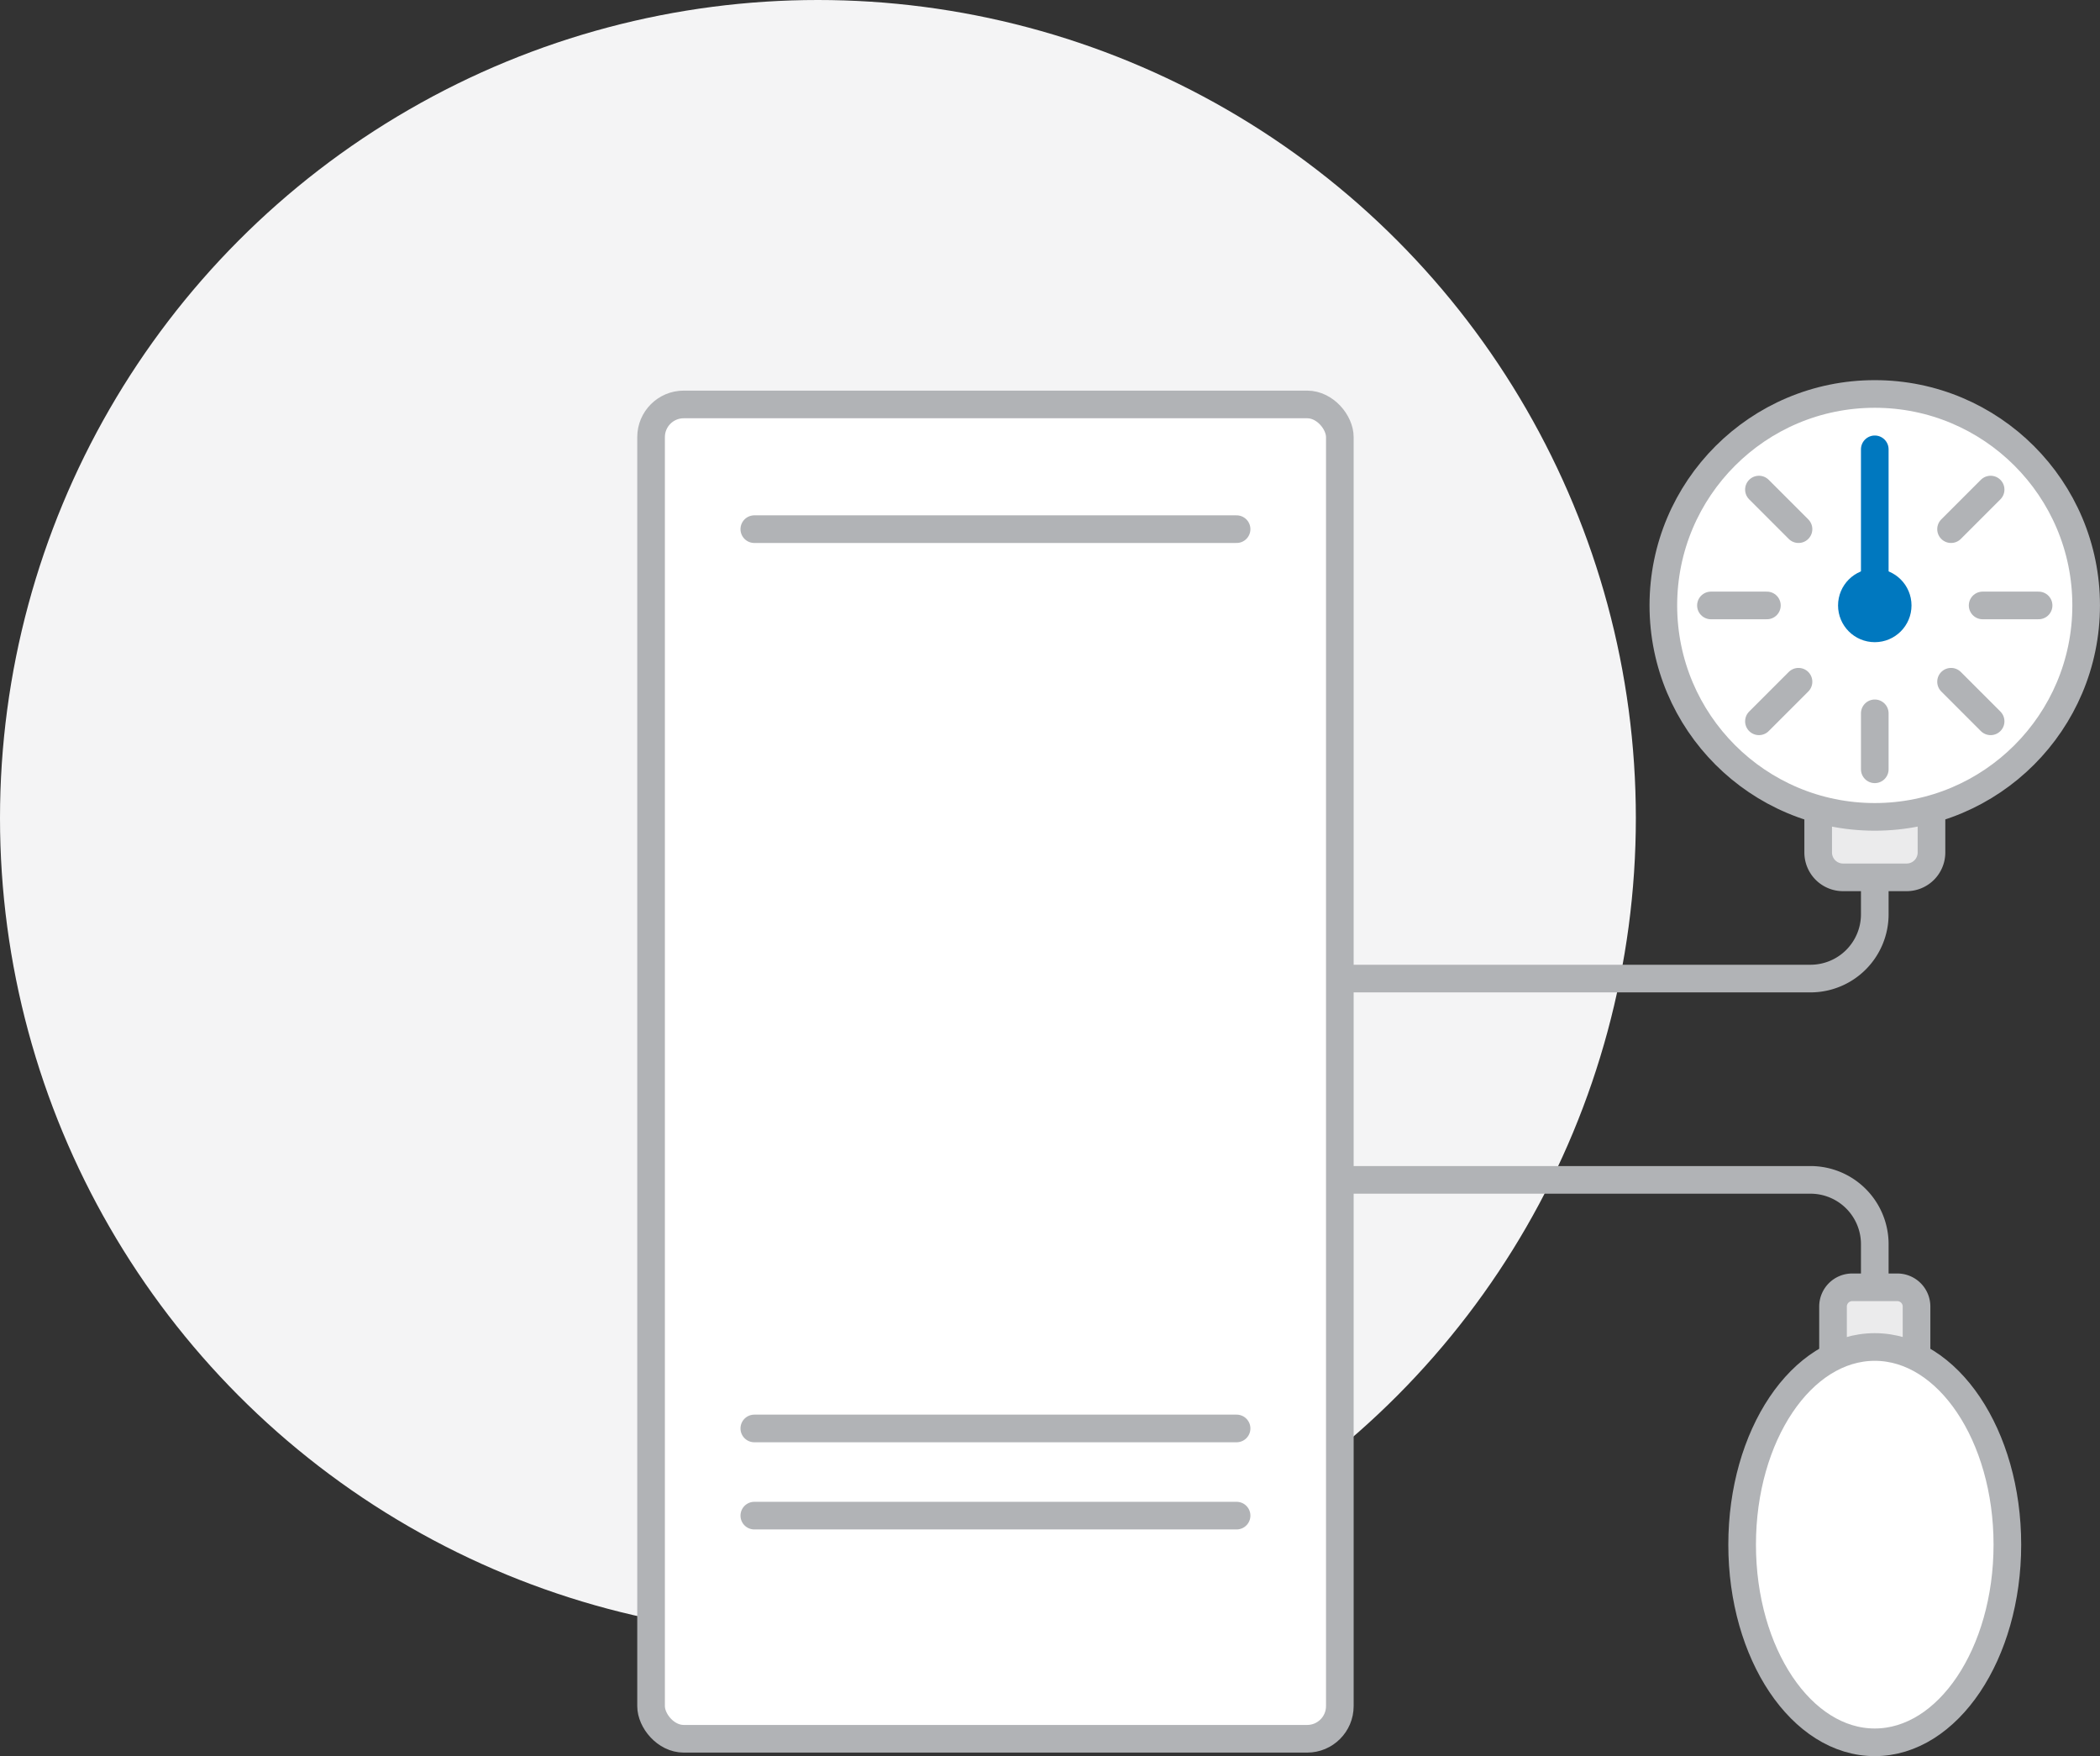
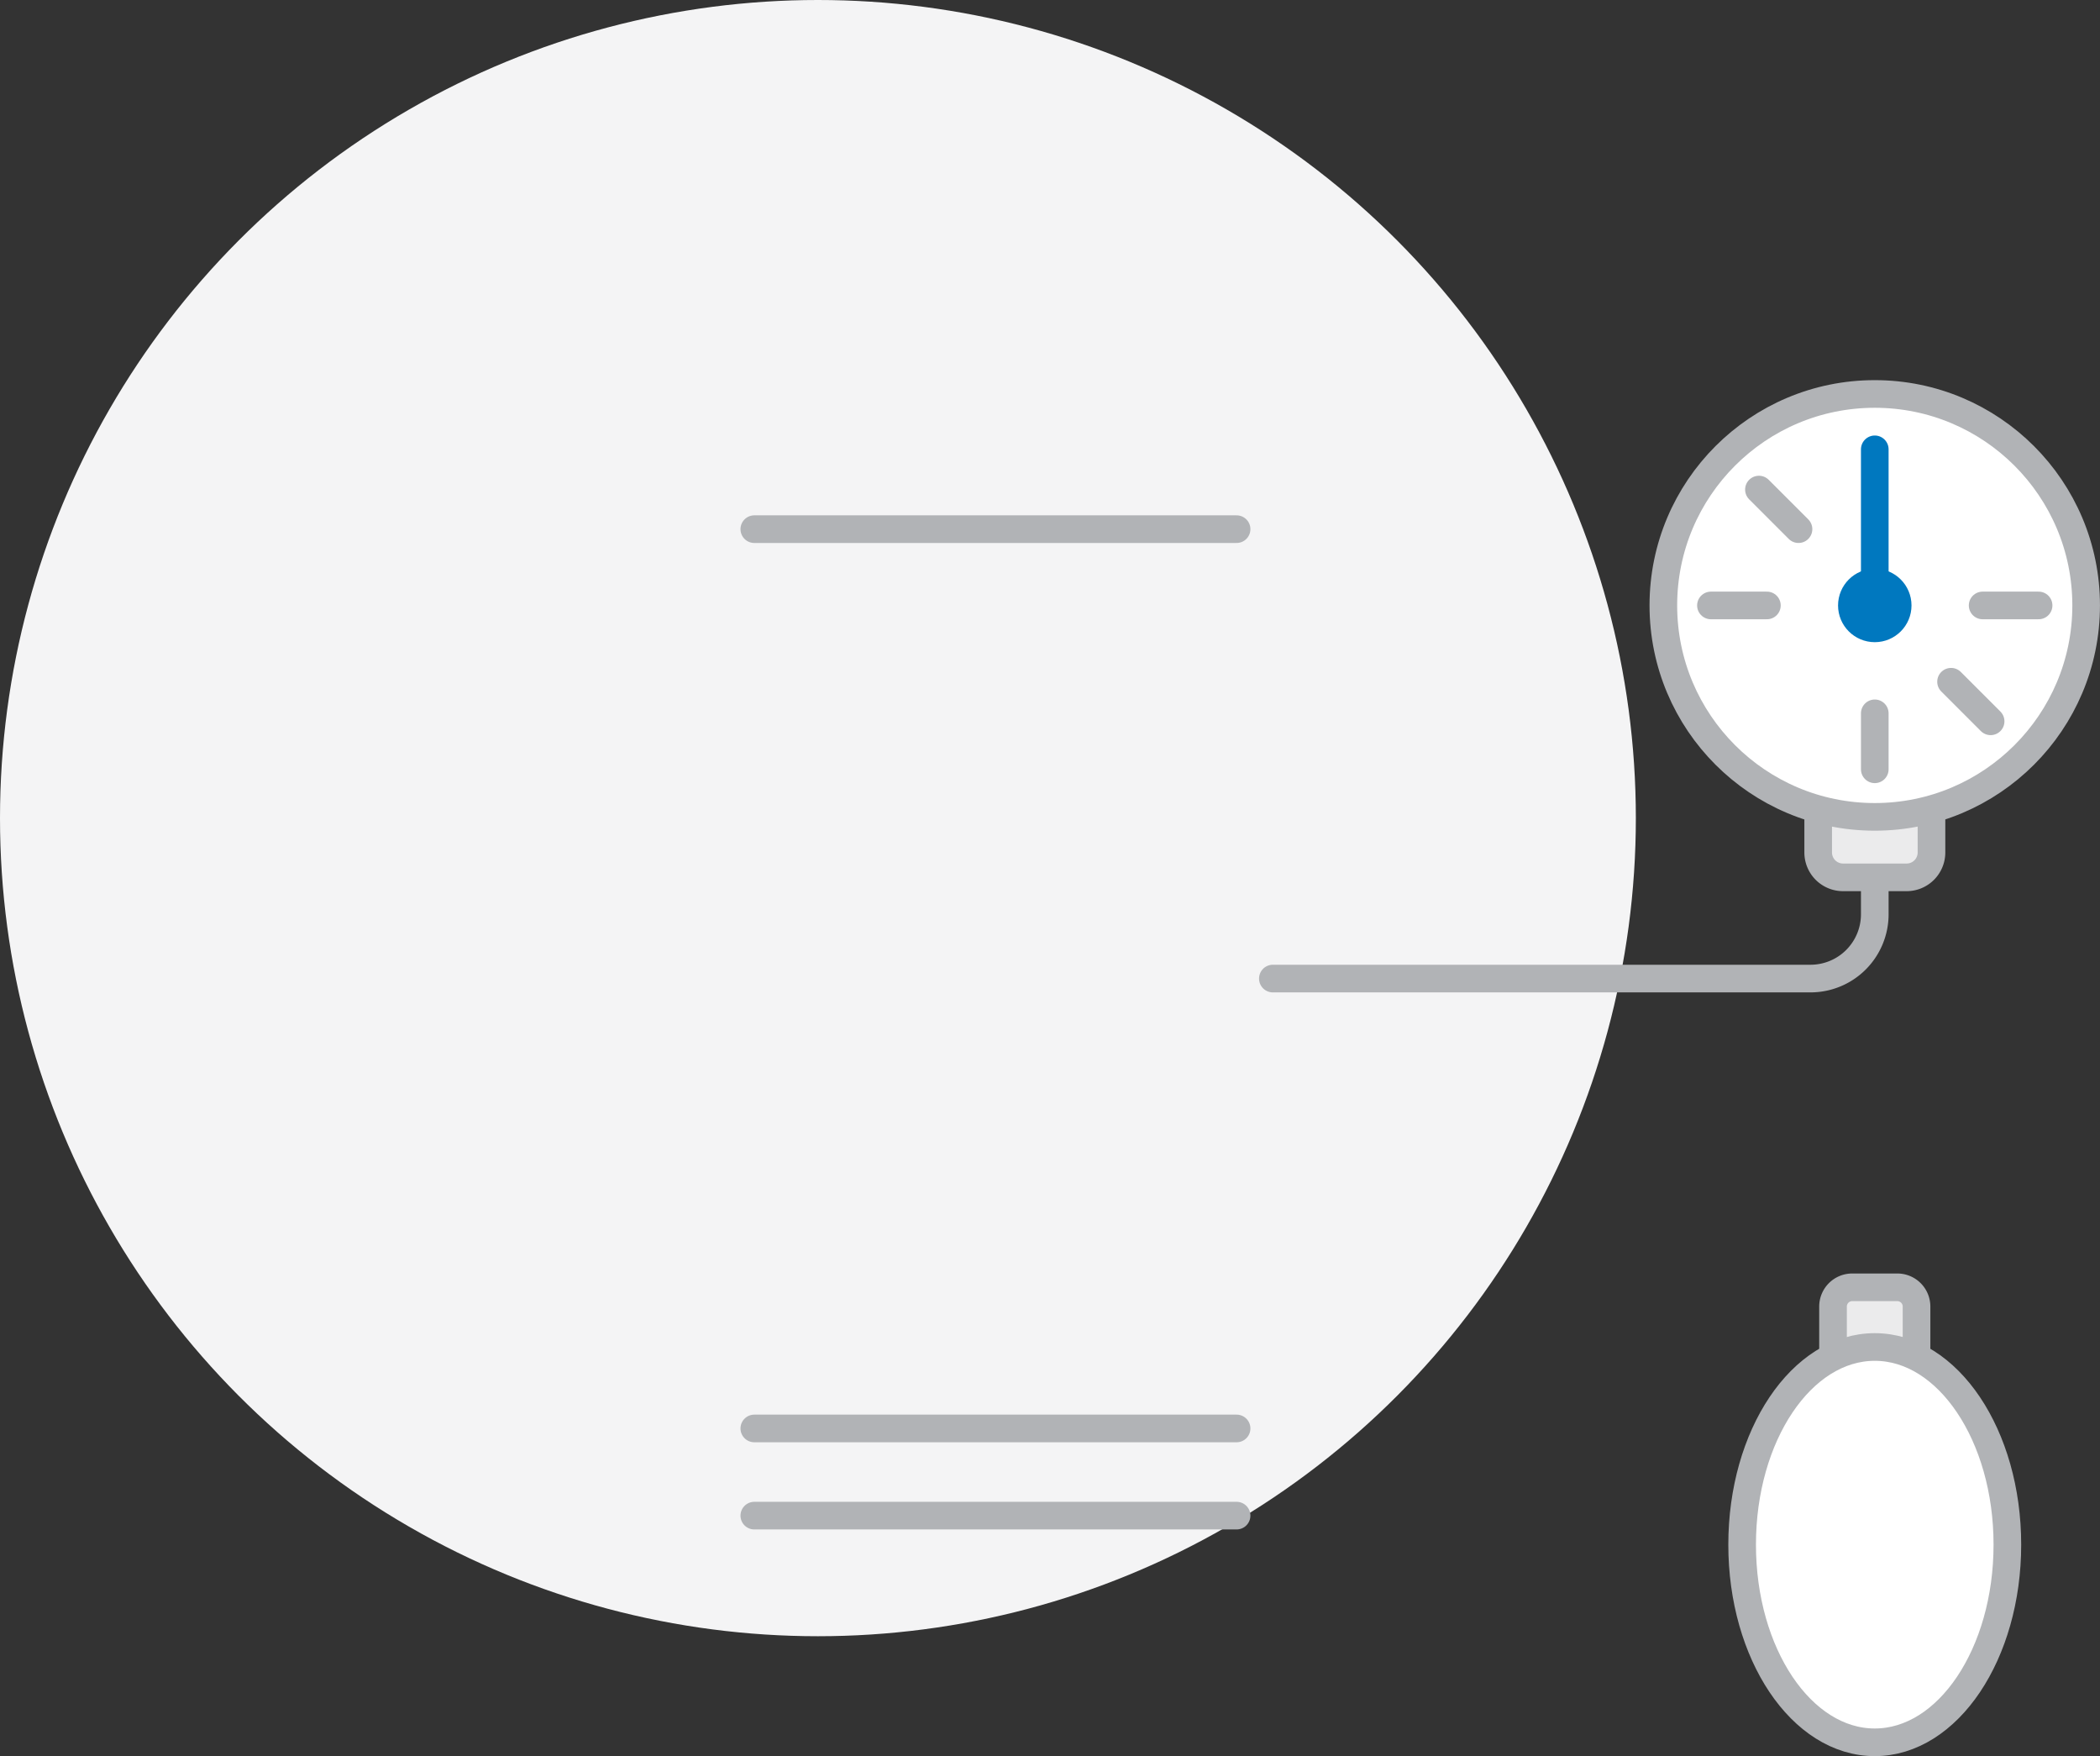
<svg xmlns="http://www.w3.org/2000/svg" width="75.992" height="63.535" viewBox="0 0 75.992 63.535">
  <rect x="0" y="0" width="75.992" height="63.535" fill="#333333" stroke="none" />
  <g transform="translate(-1007 -616)">
    <circle cx="29.598" cy="29.598" r="29.598" transform="translate(1007 616)" fill="#f4f4f5" />
    <path d="M988.567,3765.115v2.19a2.326,2.326,0,0,1-2.327,2.326H966.786" transform="translate(86.275 -3118.228)" fill="none" stroke="#b1b3b6" stroke-linecap="round" stroke-linejoin="round" stroke-width="1" />
-     <path d="M988.567,3781.43v-2.19a2.326,2.326,0,0,0-2.327-2.326H966.786" transform="translate(86.275 -3118.228)" fill="none" stroke="#b1b3b6" stroke-linecap="round" stroke-linejoin="round" stroke-width="1" />
-     <rect width="24.924" height="48.274" rx="1.182" transform="translate(1055.484 678.906) rotate(-180)" fill="#fff" stroke="#b1b3b6" stroke-linecap="round" stroke-linejoin="round" stroke-width="1" />
    <line x1="17.452" transform="translate(1034.296 635.144)" fill="none" stroke="#b1b3b6" stroke-linecap="round" stroke-linejoin="round" stroke-width="1" />
    <line x1="17.452" transform="translate(1034.296 670.833)" fill="none" stroke="#b1b3b6" stroke-linecap="round" stroke-linejoin="round" stroke-width="1" />
    <line x1="17.452" transform="translate(1034.296 667.679)" fill="none" stroke="#b1b3b6" stroke-linecap="round" stroke-linejoin="round" stroke-width="1" />
-     <path d="M0,0H3.022a0,0,0,0,1,0,0V1.958a.695.695,0,0,1-.695.695H.695A.695.695,0,0,1,0,1.958V0A0,0,0,0,1,0,0Z" transform="translate(1076.353 665.226) rotate(-180)" fill="#ebebec" stroke="#b1b3b6" stroke-linecap="round" stroke-linejoin="round" stroke-width="1" />
+     <path d="M0,0H3.022a0,0,0,0,1,0,0V1.958a.695.695,0,0,1-.695.695H.695A.695.695,0,0,1,0,1.958V0Z" transform="translate(1076.353 665.226) rotate(-180)" fill="#ebebec" stroke="#b1b3b6" stroke-linecap="round" stroke-linejoin="round" stroke-width="1" />
    <path d="M.9,0H3.2a.9.9,0,0,1,.9.9V3.357a0,0,0,0,1,0,0H0a0,0,0,0,1,0,0V.9A.9.9,0,0,1,.9,0Z" transform="translate(1076.894 647.741) rotate(-180)" fill="#ebebec" stroke="#b1b3b6" stroke-linecap="round" stroke-miterlimit="10" stroke-width="1" />
    <circle cx="7.65" cy="7.65" r="7.65" transform="translate(1067.191 630.253)" fill="#fff" stroke="#b1b3b6" stroke-linecap="round" stroke-linejoin="round" stroke-width="1" />
    <ellipse cx="4.799" cy="7.151" rx="4.799" ry="7.151" transform="translate(1070.042 664.732)" fill="#fff" stroke="#b1b3b6" stroke-linecap="round" stroke-linejoin="round" stroke-width="1" />
    <circle cx="0.829" cy="0.829" r="0.829" transform="translate(1074.013 637.075)" fill="#0078bf" stroke="#0078bf" stroke-linejoin="round" stroke-width="1" />
    <line y1="5.648" transform="translate(1074.842 632.256)" fill="none" stroke="#0078bf" stroke-linecap="round" stroke-linejoin="round" stroke-width="1" />
    <line y1="2.025" transform="translate(1074.842 641.807)" fill="none" stroke="#b1b3b6" stroke-linecap="round" stroke-linejoin="round" stroke-width="1" />
-     <line y1="1.432" x2="1.432" transform="translate(1070.65 640.664)" fill="none" stroke="#b1b3b6" stroke-linecap="round" stroke-linejoin="round" stroke-width="1" />
    <line x2="2.025" transform="translate(1068.913 637.904)" fill="none" stroke="#b1b3b6" stroke-linecap="round" stroke-linejoin="round" stroke-width="1" />
    <line x2="1.432" y2="1.432" transform="translate(1070.65 633.712)" fill="none" stroke="#b1b3b6" stroke-linecap="round" stroke-linejoin="round" stroke-width="1" />
-     <line x1="1.432" y2="1.432" transform="translate(1077.602 633.712)" fill="none" stroke="#b1b3b6" stroke-linecap="round" stroke-linejoin="round" stroke-width="1" />
    <line x1="2.025" transform="translate(1078.745 637.904)" fill="none" stroke="#b1b3b6" stroke-linecap="round" stroke-linejoin="round" stroke-width="1" />
    <line x1="1.432" y1="1.432" transform="translate(1077.602 640.664)" fill="none" stroke="#b1b3b6" stroke-linecap="round" stroke-linejoin="round" stroke-width="1" />
  </g>
</svg>